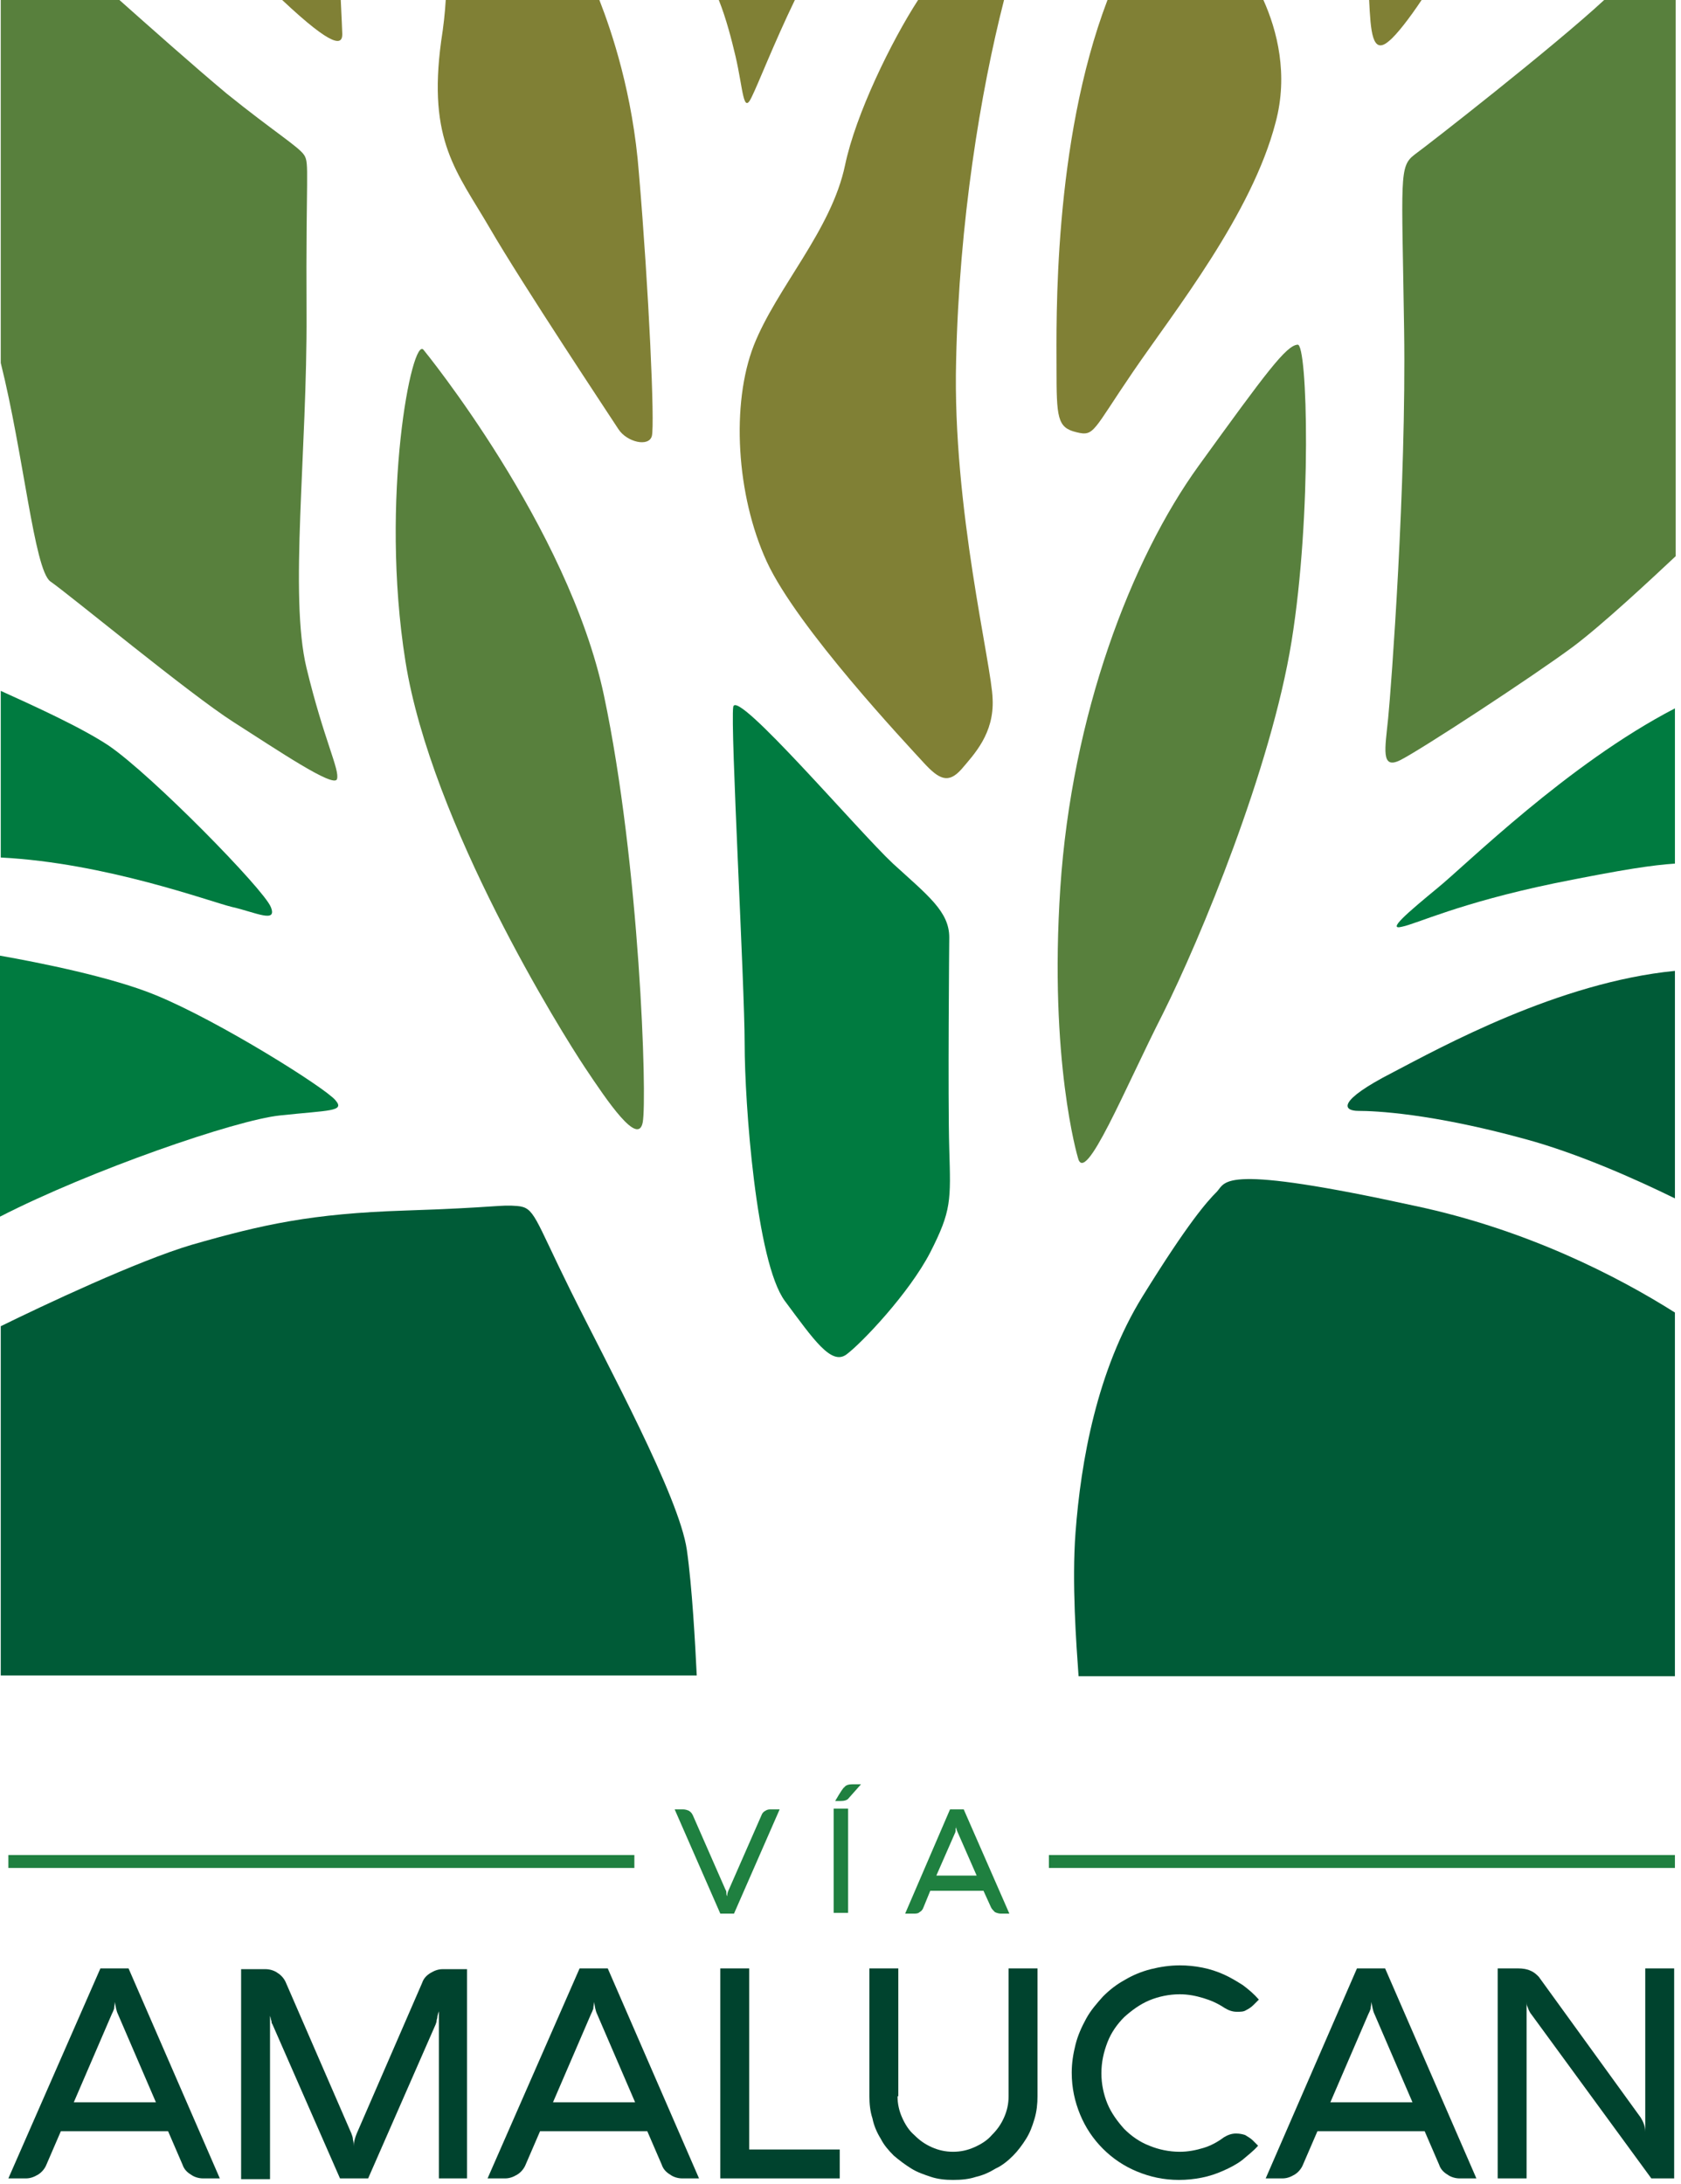
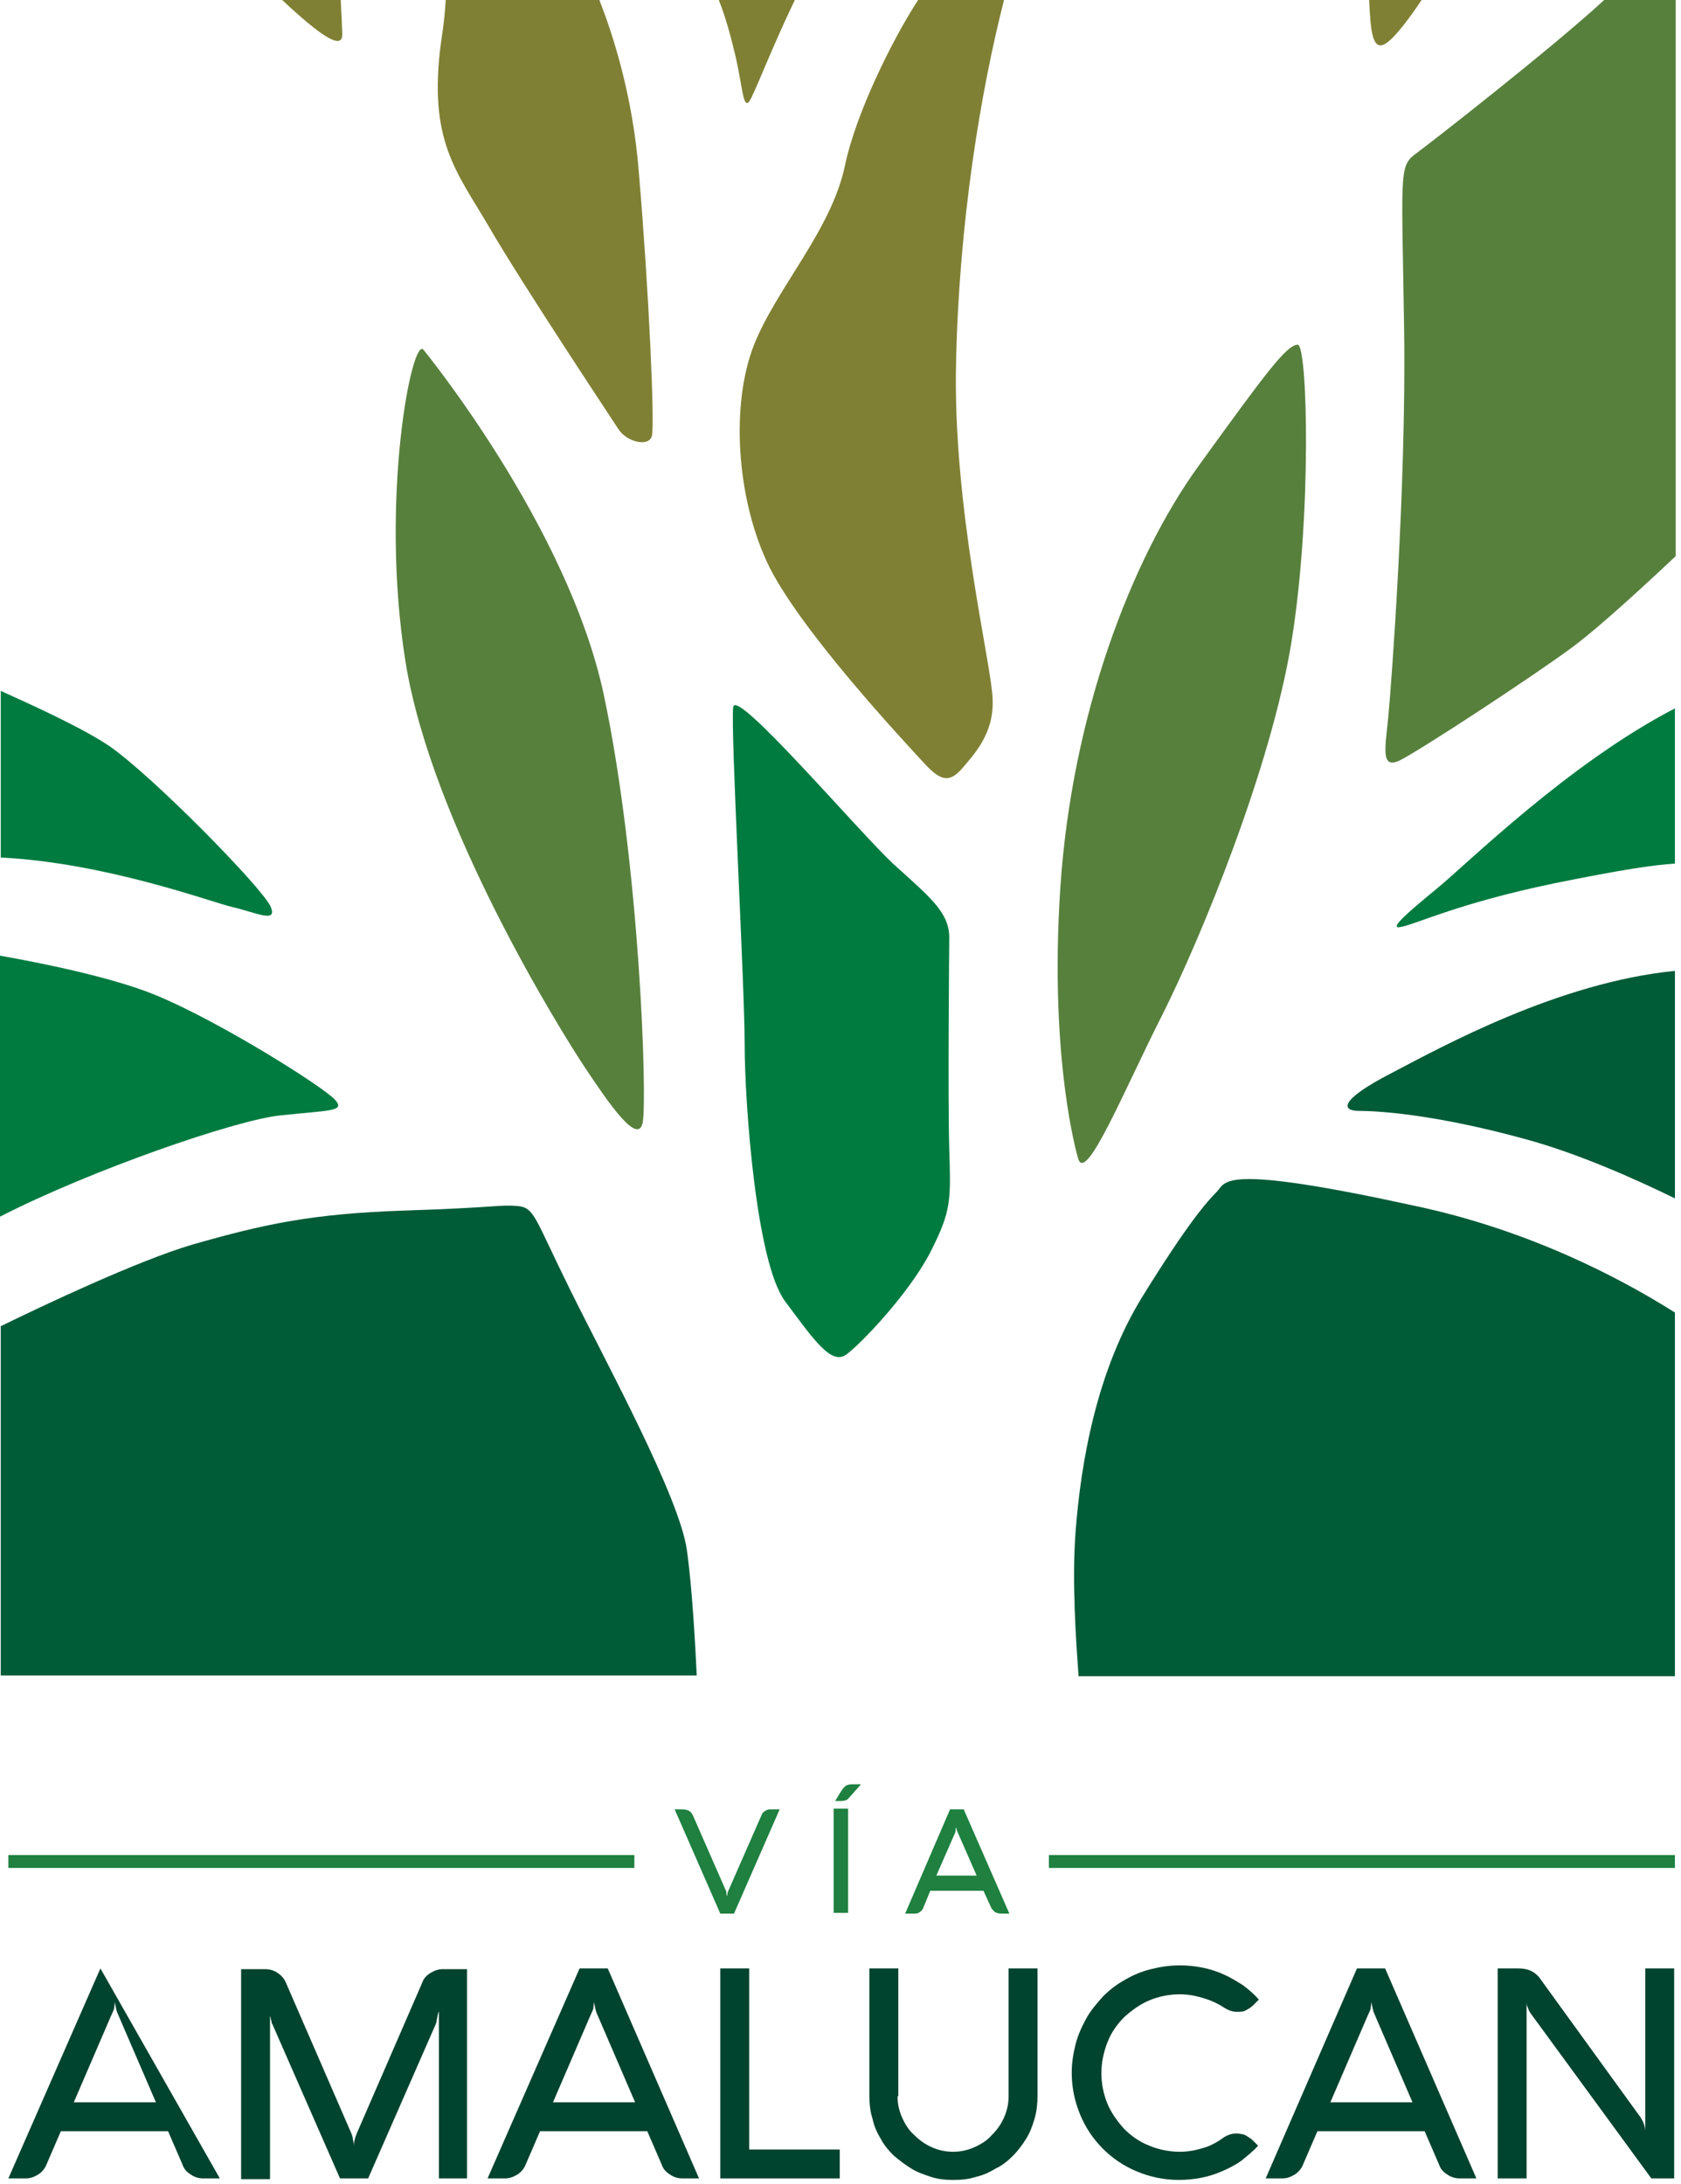
<svg xmlns="http://www.w3.org/2000/svg" width="221" height="287" viewBox="0 0 221 287" fill="none">
  <path d="M76.9 140.3C79.9 144.8 83.9 150.7 84.5 147.5C85.1 144.3 84.1 113.6 79.4 91.4C74.7 69.2 55.7 46 55.7 46C54.2 43.9 49.9 65.5 53.3 86.9C56.7 108.3 73.9 135.8 76.9 140.3Z" fill="#58803D" />
  <path d="M103.199 171C106.999 176.1 109.299 179.5 111.299 178C113.299 176.5 119.499 170 122.299 164.6C125.099 159.1 124.999 157.8 124.799 151C124.599 144.2 124.799 123.2 124.799 123.2C124.799 119.8 121.999 117.7 117.399 113.5C112.899 109.3 96.799 90.4 96.399 92.9C95.999 95.4 97.899 129.4 97.899 137.2C97.899 144.9 99.399 165.9 103.199 171Z" fill="#007B40" />
  <path d="M96.7 7.4C97.7 11.7 97.7 15.1 98.8 12.8C99.7 11 101.7 5.8 104.5 0H94.5C95.5 2.5 96.2 5.3 96.7 7.4Z" fill="#808035" />
  <path d="M99.1 45.4C96.1 53.1 96.8 65.1 100.8 73.8C104.8 82.5 119.3 97.9 121.4 100.2C123.5 102.5 124.7 103 126.4 101.1C128.1 99.1 130.7 96.4 130.5 91.9C130.4 87.4 125.2 66.8 125.7 47.4C126.1 29.2 128.9 12.1 132 0H120.7C117.2 5.4 112.5 15 111.1 21.7C109.3 30.3 102.1 37.8 99.1 45.4Z" fill="#808035" />
  <path d="M58.001 5.4C56.201 18.6 60.101 22.6 64.401 30C68.701 37.4 80.201 54.7 81.301 56.4C82.401 58.1 85.301 58.8 85.701 57.3C86.101 55.8 85.301 38.1 84.001 22.8C83.201 12.3 80.401 4.1 78.801 0H58.601C58.501 1.7 58.301 3.5 58.001 5.4Z" fill="#808035" />
  <path d="M45 4.5C45 4.1 44.9 2.2 44.8 0H37.1C43.9 6.4 45 5.9 45 4.5Z" fill="#808035" />
  <path d="M44.1 144.6C42.8 143 28.8 134.2 20.5 130.8C14.7 128.4 5.1 126.5 0 125.6V159.9C11.9 153.8 31 147.2 36.8 146.6C43.3 145.9 45.4 146.1 44.1 144.6Z" fill="#007B40" />
  <path d="M35.6 119.2C34.7 116.9 20 101.9 14.3 98C10.7 95.6 4.3 92.7 0.1 90.8V112.7C13.9 113.4 27.6 118.5 30.5 119.2C33.6 119.9 36.5 121.4 35.6 119.2Z" fill="#007B40" />
  <path d="M178.601 146C180.701 146 188.101 146.3 200.501 149.7C207.501 151.6 215.101 155 220.201 157.5V127.6C204.901 129.1 189.501 137.6 183.001 141C175.801 144.7 176.501 146 178.601 146Z" fill="#005B37" />
  <path d="M90.3 203.7C89.3 196.7 79.8 179.3 75 169.6C70.2 159.9 70.3 158.7 68 158.5C65.7 158.3 65.4 158.7 53.2 159.1C41 159.5 34.6 160.9 25.2 163.6C18.1 165.7 5.6 171.6 0.1 174.3V220.2H91.6C91.4 216.1 91 208.6 90.3 203.7Z" fill="#005B37" />
-   <path d="M6.6 76.4C9.2 78.2 24.9 91.2 30.7 94.9C36.5 98.6 43.9 103.6 44.3 102.4C44.7 101.2 42.6 97.3 40.3 87.8C38 78.3 40.4 59.4 40.3 41.1C40.2 22.8 40.7 21.5 40 20.4C39.3 19.3 36 17.3 29.8 12.3C25.6 8.8 19.3 3.2 15.7 0H0.1V47.7C3.1 59.7 4.5 74.8 6.6 76.4Z" fill="#58803D" />
  <path d="M185.999 20.3C183.899 21.9 184.299 23.1 184.599 43.4C184.899 63.7 182.899 90.4 182.499 94.4C182.099 98.4 181.499 101.2 184.099 99.9C186.699 98.6 201.399 89 206.799 85C210.799 82 217.199 76 220.299 73.1V0H210.899C204.199 6.2 187.799 19 185.999 20.3Z" fill="#58803D" />
  <path d="M186.099 158.5C160.499 152.9 161.199 155.3 159.999 156.6C158.699 157.9 156.199 160.7 150.199 170.4C144.199 180.1 142.099 192.1 141.399 201.4C140.899 208 141.499 216.1 141.799 220.3H220.199V172.5C212.599 167.7 200.699 161.6 186.099 158.5Z" fill="#005B37" />
-   <path d="M138.9 48.4C138.9 54.9 139 56.2 141.5 56.8C143.9 57.4 143.6 56.7 149 48.8C154.4 40.9 164.6 28.1 167.7 16.1C169.4 9.8 167.9 4 166.1 0H145.6C138.4 18.9 138.9 42.4 138.9 48.4Z" fill="#808035" />
  <path d="M157.599 61.2C148.699 73.5 140.899 94 139.399 116.7C137.899 139.4 141.699 152.1 141.699 152.1C142.599 156.1 147.899 143 152.899 133.2C157.799 123.4 167.099 101 169.799 84.3C172.499 67.6 171.899 45.1 170.599 45.3C169.099 45.4 166.499 48.9 157.599 61.2Z" fill="#58803D" />
  <path d="M182.6 5.4C183.6 4.6 185.3 2.4 186.9 0H180C180.2 4.1 180.4 7.3 182.6 5.4Z" fill="#808035" />
  <path d="M184.301 121.8C186.301 121.4 191.801 118.7 204.301 116.1C213.701 114.2 217.301 113.7 220.201 113.5V93.1C206.101 100.4 192.701 113.7 189.001 116.7C185.001 120 182.301 122.3 184.301 121.8Z" fill="#007B40" />
  <path d="M88.699 237.8H89.799C90.099 237.8 90.399 237.9 90.599 238C90.899 238.2 90.999 238.4 91.099 238.6L95.399 248.4C95.499 248.5 95.499 248.7 95.499 248.8C95.499 248.9 95.499 249.1 95.599 249.2C95.599 248.9 95.699 248.6 95.799 248.4L100.099 238.6C100.199 238.3 100.399 238.1 100.599 238C100.899 237.8 101.099 237.8 101.399 237.8H102.499L96.499 251.5H94.699L88.699 237.8Z" fill="#1F8040" />
  <path d="M111.5 251.4H109.6V237.7H111.5V251.4ZM111.6 236.3C111.4 236.6 111 236.7 110.5 236.7H109.8C110.5 235.5 110.9 234.9 111 234.9C111.2 234.6 111.6 234.5 112.1 234.5H113.2L111.6 236.3Z" fill="#1F8040" />
  <path d="M124.9 237.8H126.7L132.7 251.5H131.6C131.3 251.5 131 251.4 130.8 251.3C130.6 251.1 130.4 250.9 130.3 250.7L129.3 248.5H122.3L121.4 250.7C121.3 251 121.1 251.2 120.9 251.3C120.7 251.5 120.4 251.5 120.1 251.5H119L124.9 237.8ZM125.6 240.8L123.1 246.5H128.4L125.9 240.8C125.8 240.6 125.7 240.3 125.7 240C125.7 240.2 125.7 240.3 125.6 240.4C125.7 240.5 125.6 240.7 125.6 240.8Z" fill="#1F8040" />
-   <path d="M13.2 258.7H16.9L28.9 286.3H26.7C26.1 286.3 25.5 286.1 25.1 285.8C24.6 285.5 24.2 285.1 24 284.5L22.1 280.1H8L6.1 284.5C5.9 285 5.5 285.5 5 285.8C4.5 286.1 4 286.3 3.4 286.3H1.1L13.2 258.7ZM14.7 264.7L9.7 276.3H20.5L15.5 264.7C15.3 264.3 15.2 263.7 15.1 263.1C15.1 263.4 15 263.7 15 264C14.9 264.3 14.8 264.5 14.7 264.7Z" fill="#00432E" />
+   <path d="M13.2 258.7L28.9 286.3H26.7C26.1 286.3 25.5 286.1 25.1 285.8C24.6 285.5 24.2 285.1 24 284.5L22.1 280.1H8L6.1 284.5C5.9 285 5.5 285.5 5 285.8C4.5 286.1 4 286.3 3.4 286.3H1.1L13.2 258.7ZM14.7 264.7L9.7 276.3H20.5L15.5 264.7C15.3 264.3 15.2 263.7 15.1 263.1C15.1 263.4 15 263.7 15 264C14.9 264.3 14.8 264.5 14.7 264.7Z" fill="#00432E" />
  <path d="M61.499 286.3H57.699V264.3C57.699 264.3 57.699 264.4 57.599 264.6C57.599 264.7 57.499 264.9 57.499 265.1C57.499 265.3 57.399 265.4 57.399 265.6C57.399 265.8 57.299 265.9 57.299 266L48.399 286.3H44.699L35.799 266C35.699 265.9 35.699 265.8 35.699 265.7C35.699 265.6 35.599 265.4 35.599 265.3C35.599 265.2 35.499 265 35.499 264.9C35.499 264.8 35.499 264.7 35.499 264.6V286.4H31.699V258.8H34.899C35.499 258.8 36.099 259 36.499 259.3C36.999 259.6 37.399 260.1 37.599 260.6L46.199 280.4C46.299 280.7 46.399 280.9 46.399 281.2C46.499 281.5 46.499 281.8 46.499 282.1C46.499 281.5 46.699 280.9 46.899 280.4L55.499 260.6C55.699 260 56.099 259.6 56.599 259.3C57.099 259 57.599 258.8 58.199 258.8H61.399V286.3H61.499Z" fill="#00432E" />
  <path d="M76.2 258.7H79.9L91.9 286.3H89.7C89.1 286.3 88.5 286.1 88.1 285.8C87.6 285.5 87.2 285.1 87 284.5L85.1 280.1H71L69.1 284.5C68.9 285 68.5 285.5 68 285.8C67.5 286.1 67 286.3 66.4 286.3H64.1L76.2 258.7ZM77.7 264.7L72.7 276.3H83.5L78.5 264.7C78.3 264.3 78.2 263.7 78.1 263.1C78.1 263.4 78 263.7 78 264C77.9 264.3 77.8 264.5 77.7 264.7Z" fill="#00432E" />
  <path d="M94.699 286.3V258.7H98.499V282.5H110.399V286.3H94.699Z" fill="#00432E" />
  <path d="M117.999 275.5C117.999 276.5 118.199 277.4 118.599 278.3C118.999 279.2 119.499 280 120.199 280.6C120.899 281.3 121.599 281.8 122.499 282.2C123.399 282.6 124.299 282.8 125.299 282.8C126.299 282.8 127.199 282.6 128.099 282.2C128.999 281.8 129.799 281.3 130.399 280.6C131.099 279.9 131.599 279.2 131.999 278.3C132.399 277.4 132.599 276.5 132.599 275.5V258.7H136.399V275.5C136.399 276.5 136.299 277.5 135.999 278.5C135.699 279.5 135.399 280.3 134.899 281.1C134.399 281.9 133.799 282.7 133.199 283.3C132.599 283.9 131.799 284.6 130.899 285C130.099 285.5 129.199 285.9 128.299 286.1C127.399 286.4 126.399 286.5 125.299 286.5C124.299 286.5 123.299 286.4 122.399 286.1C121.499 285.8 120.599 285.5 119.799 285C118.999 284.5 118.199 283.9 117.499 283.3C116.799 282.6 116.199 281.9 115.799 281.1C115.299 280.3 114.899 279.4 114.699 278.4C114.399 277.5 114.299 276.5 114.299 275.5V258.7H118.099V275.5H117.999Z" fill="#00432E" />
  <path d="M144.8 272.5C144.8 273.9 145.1 275.3 145.6 276.5C146.1 277.7 146.9 278.8 147.8 279.8C148.7 280.7 149.8 281.5 151.1 282C152.3 282.5 153.7 282.8 155.1 282.8C156.2 282.8 157.2 282.6 158.2 282.3C159.2 282 160.1 281.5 160.9 280.9C161.4 280.6 161.9 280.4 162.5 280.4C163 280.4 163.4 280.5 163.7 280.6C164 280.8 164.4 281 164.7 281.3L165.4 282C164.8 282.7 164 283.3 163.3 283.9C162.5 284.5 161.7 284.9 160.8 285.3C159.9 285.7 159 286 158 286.2C157 286.4 156 286.5 155 286.5C153 286.5 151.2 286.1 149.5 285.4C147.8 284.7 146.3 283.7 145 282.4C143.7 281.1 142.7 279.6 142 277.9C141.3 276.2 140.9 274.4 140.9 272.4C140.9 271.1 141.1 269.9 141.4 268.7C141.7 267.5 142.2 266.4 142.8 265.3C143.4 264.2 144.2 263.3 145 262.4C145.9 261.5 146.8 260.8 147.9 260.2C148.9 259.6 150.1 259.1 151.3 258.8C152.5 258.5 153.8 258.3 155.1 258.3C156.1 258.3 157.1 258.4 158.1 258.6C159.1 258.8 160 259.1 160.9 259.5C161.8 259.9 162.6 260.4 163.4 260.9C164.2 261.5 164.9 262.1 165.5 262.8L164.8 263.5C164.5 263.8 164.2 264 163.8 264.2C163.5 264.4 163.1 264.4 162.6 264.4C162 264.4 161.5 264.2 161 263.9C160.1 263.3 159.2 262.9 158.2 262.6C157.2 262.3 156.2 262.1 155.1 262.1C153.7 262.1 152.3 262.4 151.1 262.9C149.9 263.4 148.8 264.2 147.8 265.1C146.9 266 146.1 267.1 145.6 268.4C145.1 269.7 144.8 271 144.8 272.5Z" fill="#00432E" />
  <path d="M178.4 258.7H182.1L194.1 286.3H191.9C191.3 286.3 190.7 286.1 190.3 285.8C189.8 285.5 189.4 285.1 189.2 284.5L187.3 280.1H173.2L171.3 284.5C171.1 285 170.7 285.5 170.2 285.8C169.7 286.1 169.2 286.3 168.6 286.3H166.4L178.4 258.7ZM179.9 264.7L174.9 276.3H185.7L180.7 264.7C180.5 264.3 180.4 263.7 180.3 263.1C180.3 263.4 180.2 263.7 180.2 264C180.1 264.3 180 264.5 179.9 264.7Z" fill="#00432E" />
  <path d="M220.2 286.3H217.1L201.3 264.7C201.2 264.6 201.1 264.4 201 264.2C200.9 264 200.9 263.9 200.8 263.7C200.7 263.5 200.7 263.3 200.7 263.1V286.3H196.9V258.7H199.6C200.2 258.7 200.8 258.8 201.2 259C201.7 259.2 202 259.5 202.3 259.8L215.7 278.3C216 278.8 216.3 279.4 216.3 280.2V258.7H220.1V286.3H220.2Z" fill="#00432E" />
  <path d="M83.4 243.8H1.1V245.5H83.4V243.8Z" fill="#1F8040" />
  <path d="M220.2 243.8H137.9V245.5H220.2V243.8Z" fill="#1F8040" />
</svg>